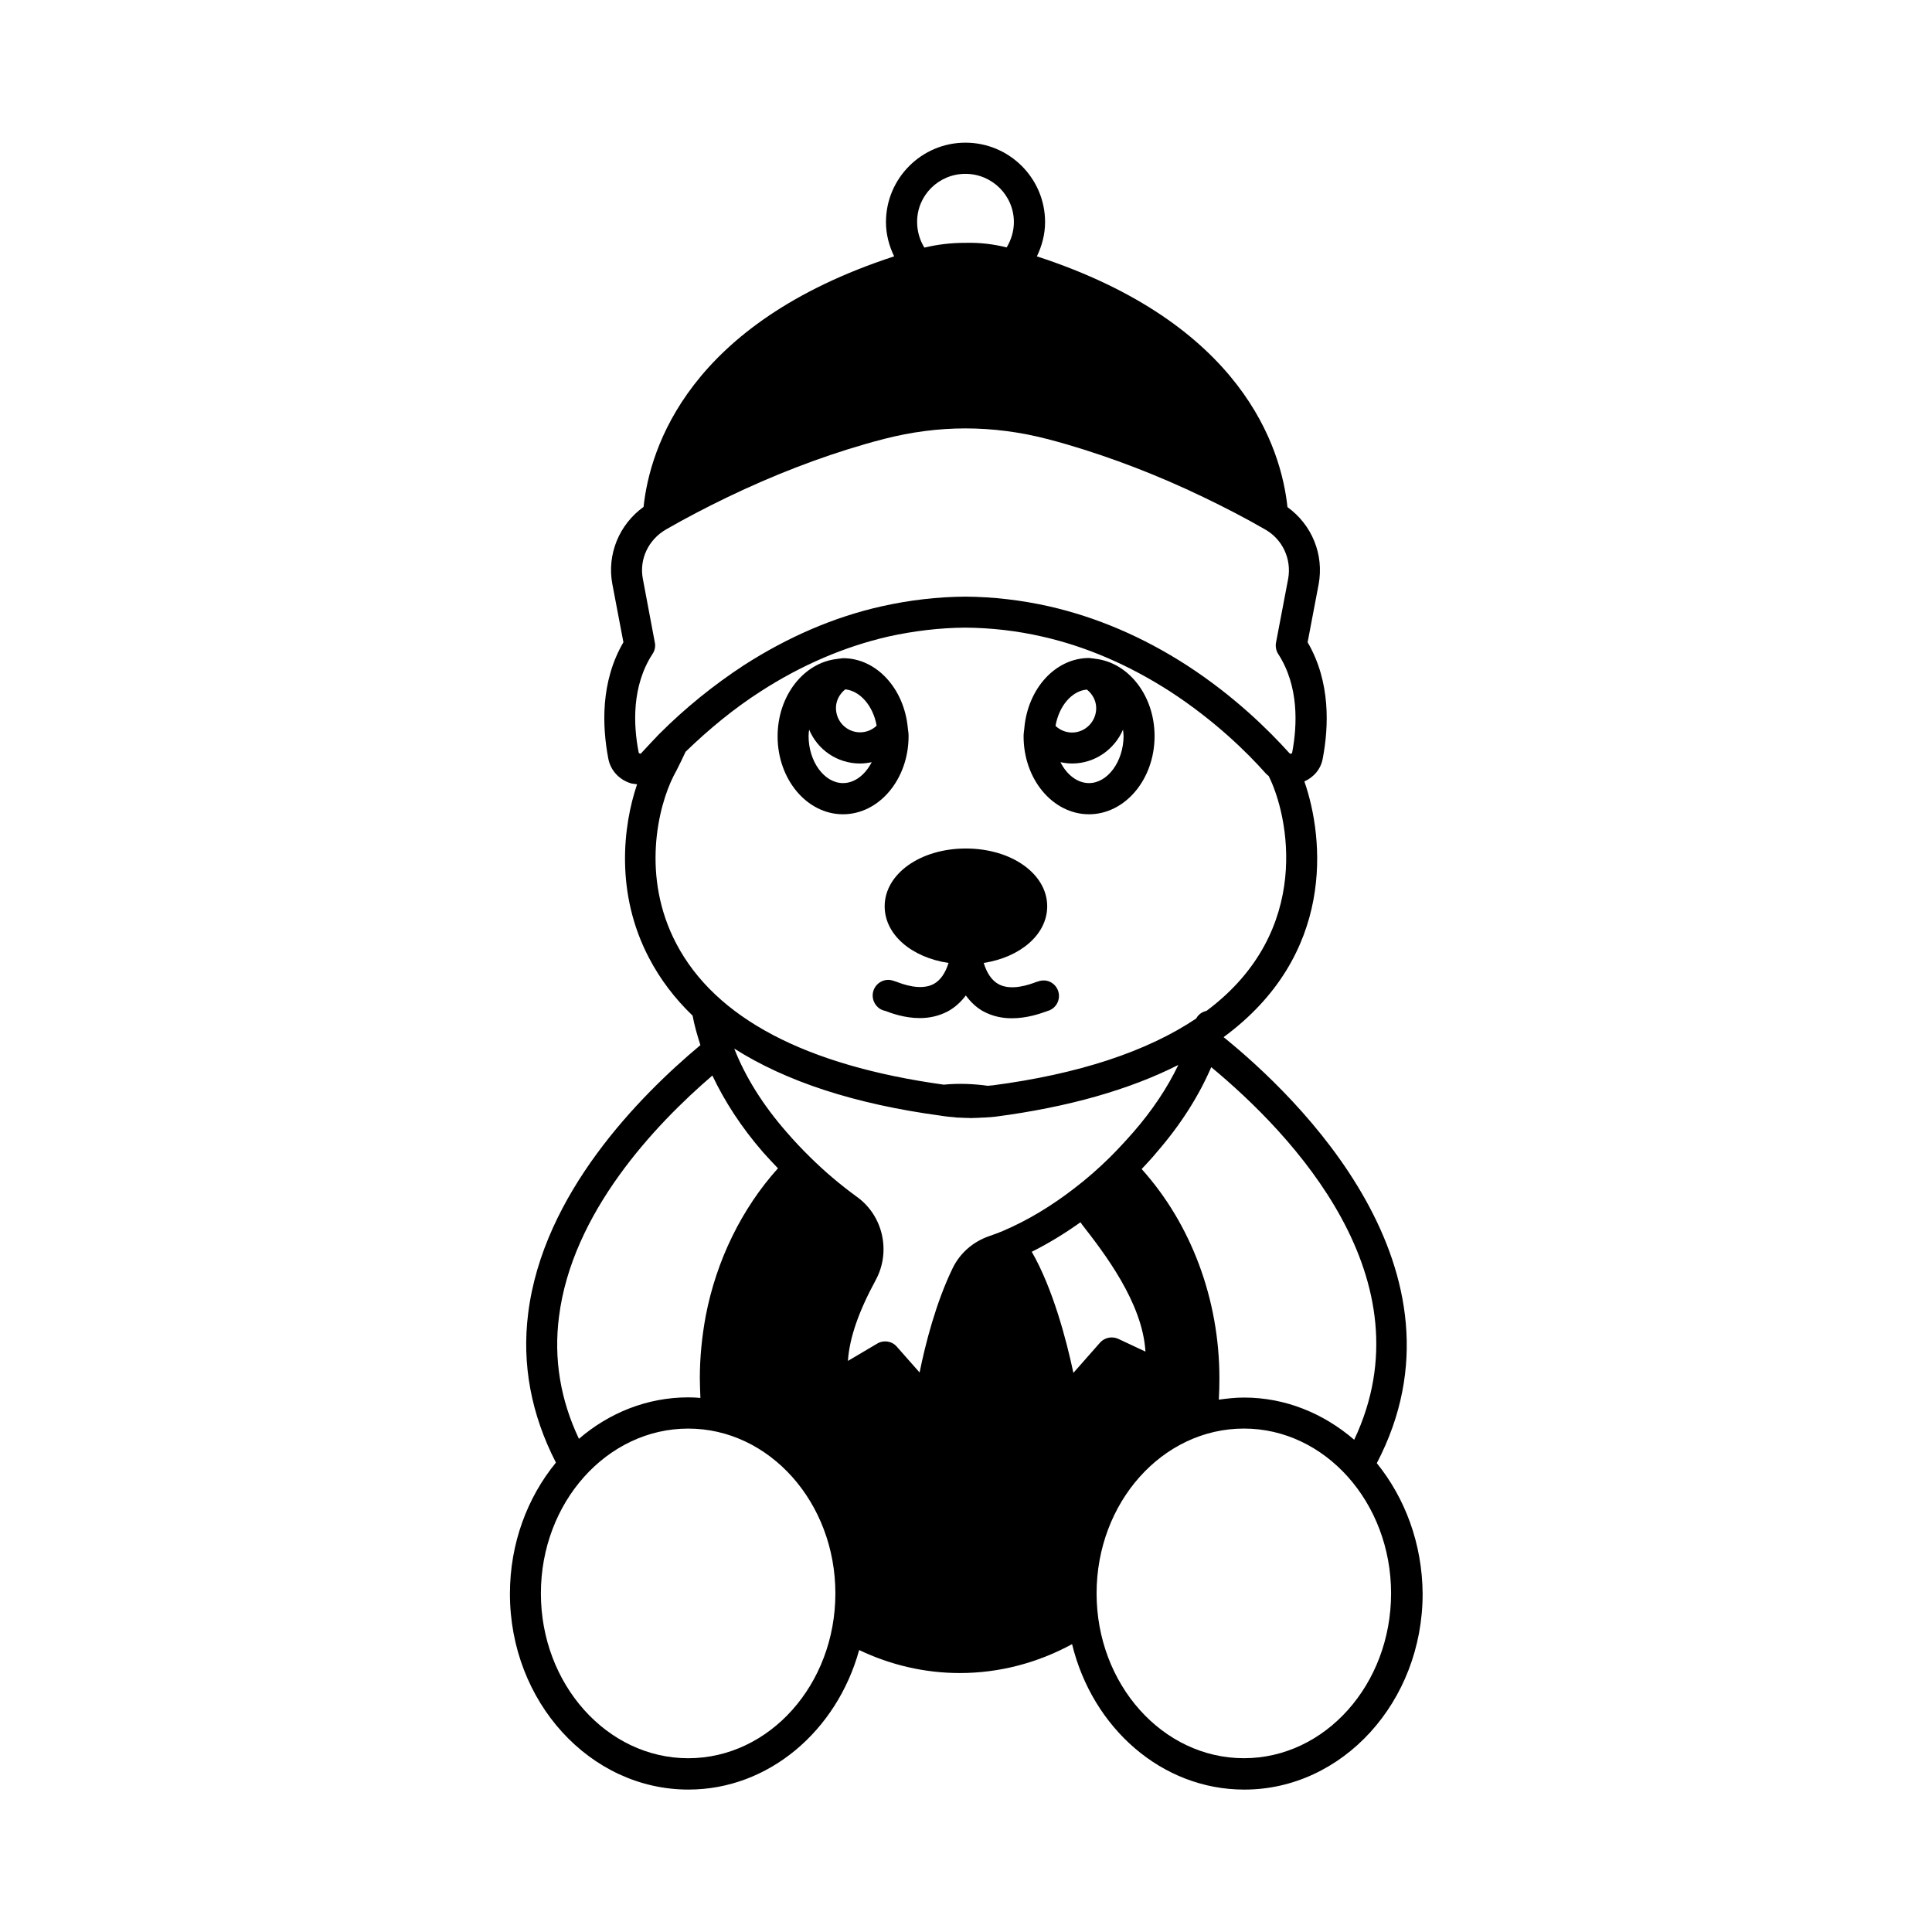
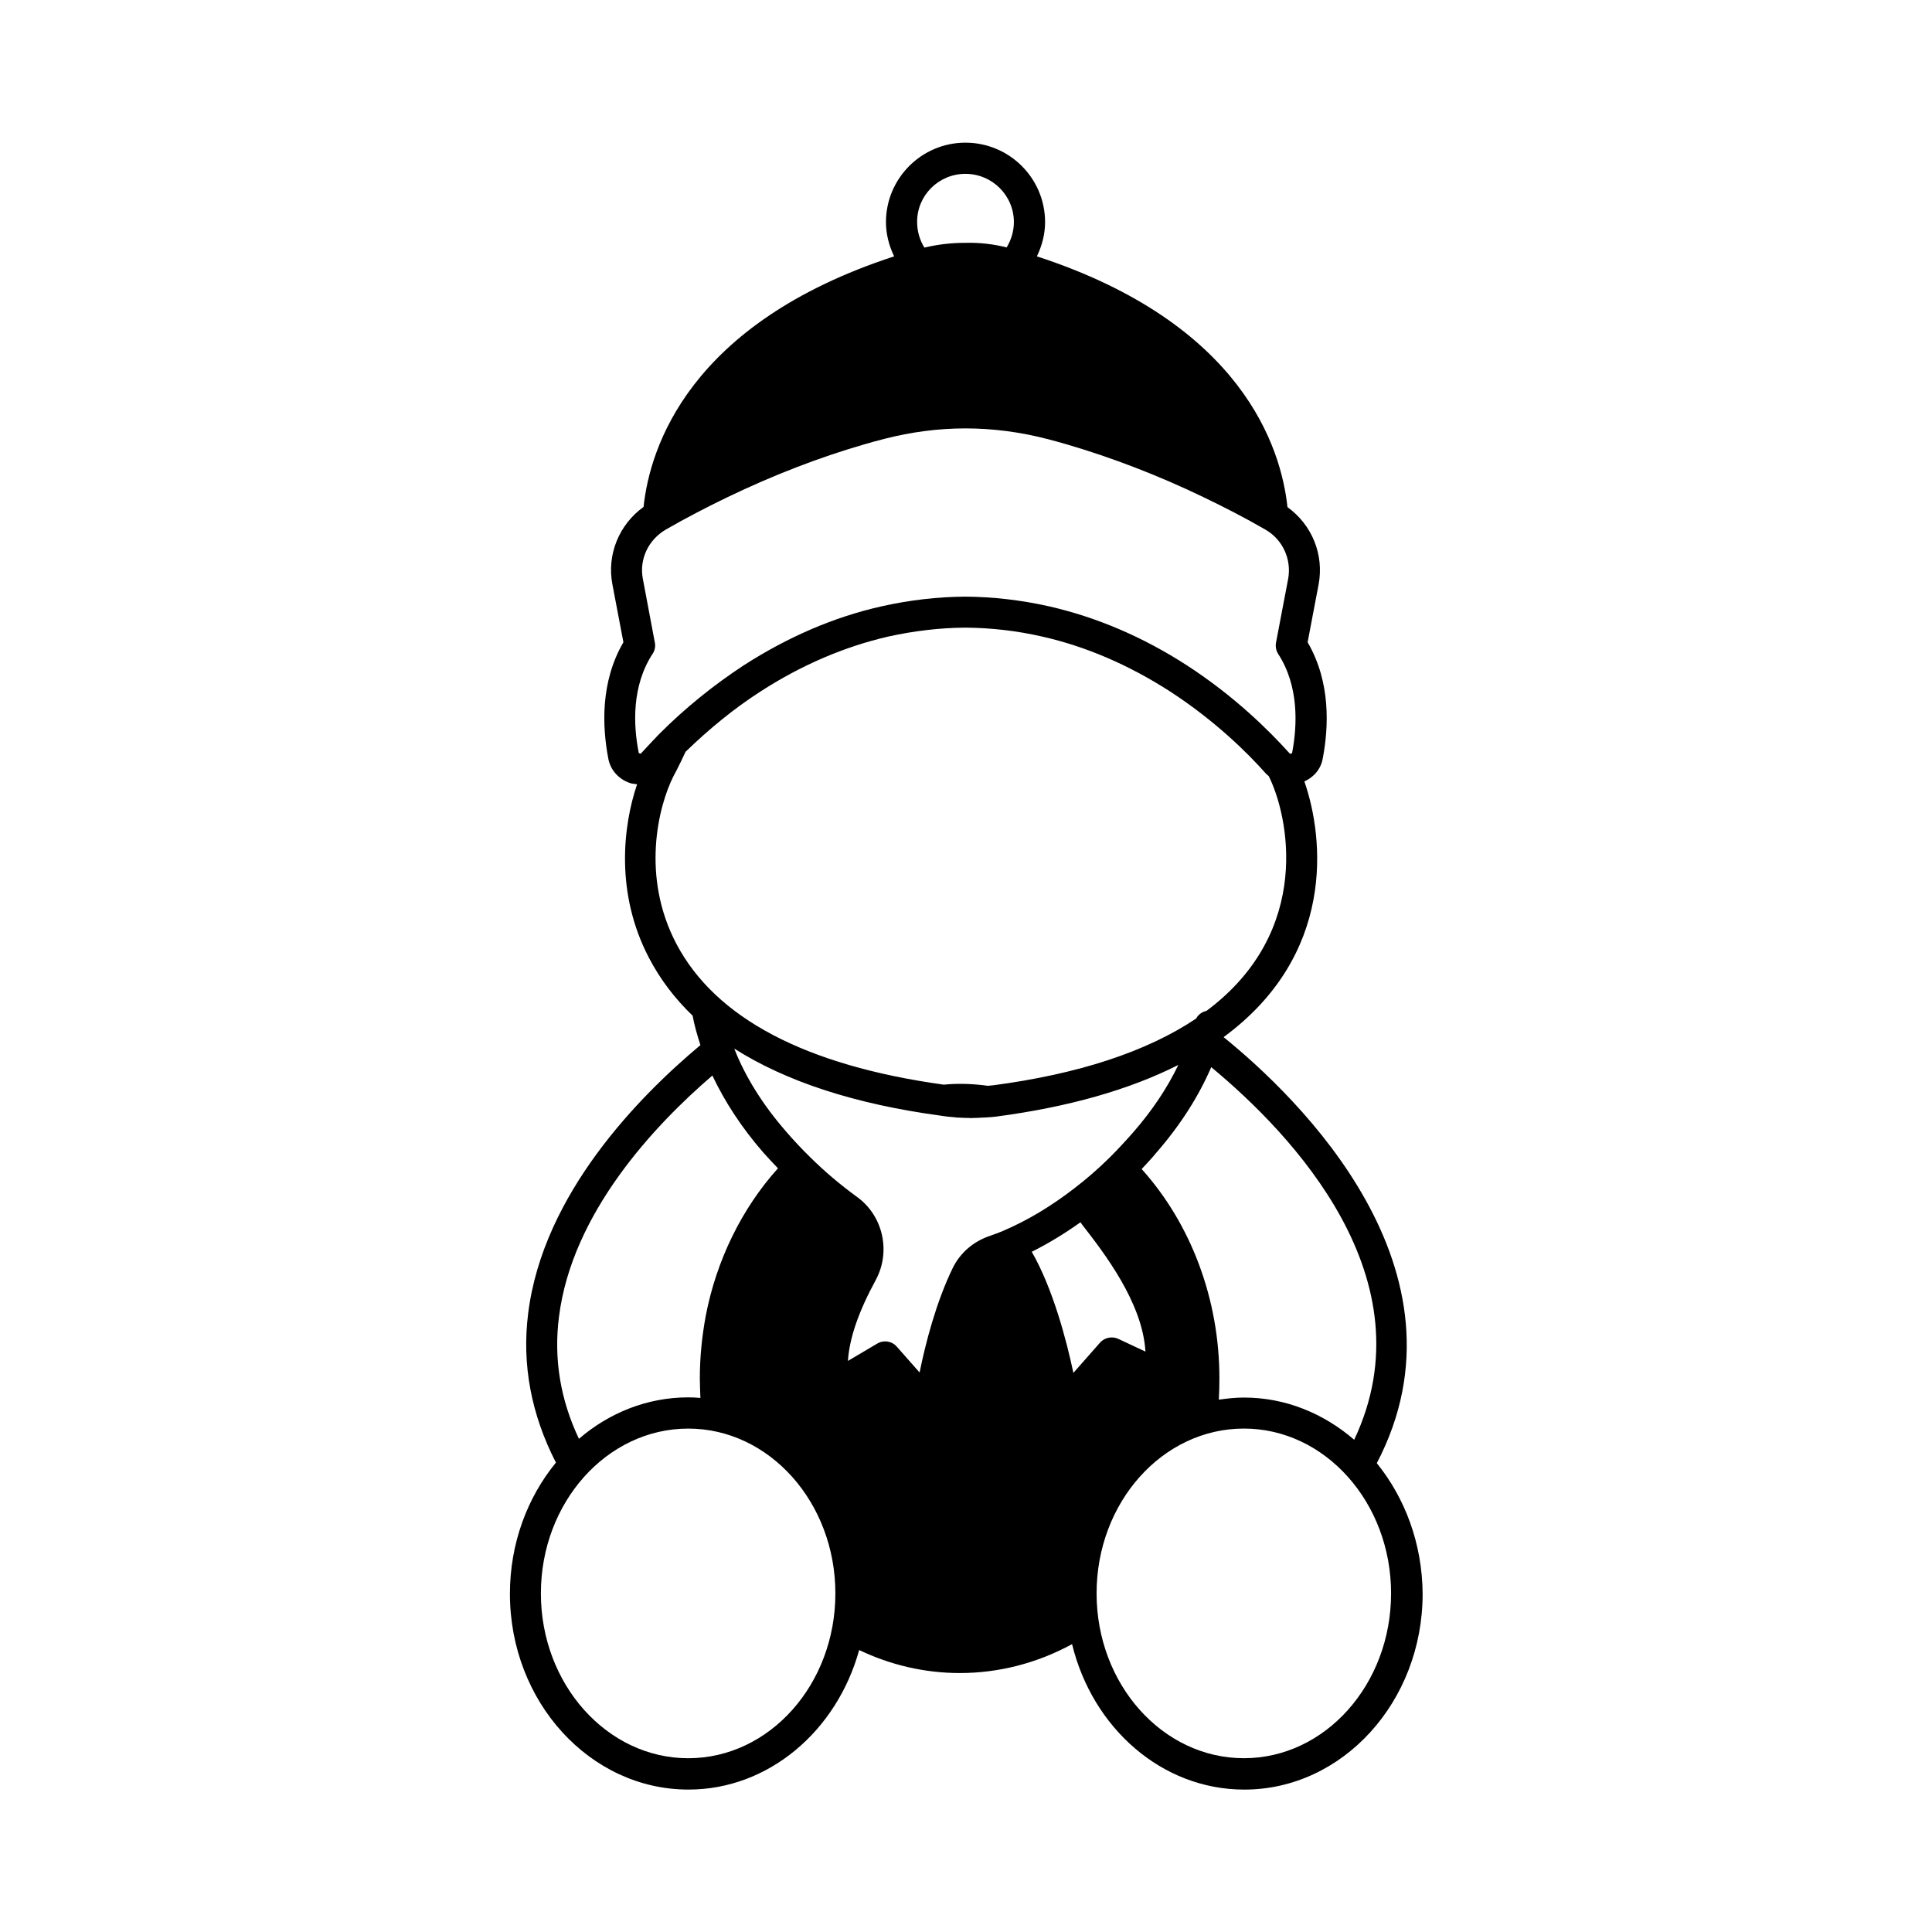
<svg xmlns="http://www.w3.org/2000/svg" fill="#000000" width="800px" height="800px" version="1.1" viewBox="144 144 512 512">
  <g>
    <path d="m508.87 531.75c26.754-51.188-21.109-97.133-40.605-112.9 29.625-21.766 26.703-52.547 21.41-67.762 2.57-1.16 4.434-3.375 4.887-6.195 1.562-8.262 2.117-20.152-4.031-30.684l2.922-15.367c1.461-7.859-1.762-15.77-8.262-20.453-1.664-15.668-11.891-48.668-66.402-66.453 1.359-2.82 2.168-5.894 2.168-9.07 0-11.637-9.473-21.059-21.109-21.059-11.586 0-21.059 9.422-21.059 21.059 0 3.176 0.805 6.246 2.168 9.07-54.465 17.781-64.742 50.73-66.406 66.398-6.449 4.637-9.773 12.594-8.262 20.504l2.922 15.367c-6.144 10.531-5.594 22.371-4.031 30.684 0.555 3.273 2.973 5.844 6.195 6.75 0.504 0.102 0.957 0.102 1.461 0.203-3.727 10.984-5.844 28.867 3.176 46.047 2.922 5.594 6.801 10.73 11.539 15.266 0.453 2.519 1.211 5.141 2.066 7.809-16.273 13.602-41.715 39.449-45.645 71.086-1.715 13.504 0.805 26.801 7.356 39.551-7.559 9.219-12.191 21.41-12.191 34.762 0 28.617 21.211 51.891 47.309 51.891 21.312 0 39.348-15.617 45.242-36.98 8.312 3.981 17.434 6.098 26.652 6.098 10.379 0 20.504-2.621 29.773-7.656 5.391 22.168 23.73 38.543 45.645 38.543 26.047 0 47.258-23.277 47.258-51.891-0.102-13.355-4.688-25.395-12.145-34.613zm-5.996-6.199c-8.062-6.953-18.188-11.184-29.172-11.184-2.316 0-4.484 0.25-6.699 0.555 0.102-1.863 0.152-3.727 0.152-5.644 0-20.957-7.508-40.91-20.605-55.469 1.309-1.41 2.672-2.82 3.981-4.434 6.348-7.305 11.133-14.863 14.461-22.57 21.41 17.734 58.035 56.125 37.883 98.746zm-103.03-335.48c7.106 0 12.848 5.742 12.848 12.797 0 2.367-0.707 4.684-1.914 6.699-3.426-0.855-7.004-1.309-10.832-1.211h-0.051-0.102-0.051c-3.828 0-7.356 0.453-10.781 1.258-1.258-2.066-1.914-4.383-1.914-6.75-0.051-7.102 5.742-12.793 12.797-12.793zm-85.898 153.51c-0.051 0.102-0.152 0.203-0.402 0.102s-0.301-0.203-0.301-0.352c-1.41-7.152-1.863-17.582 3.727-26.098 0.555-0.855 0.805-1.965 0.555-3.023l-3.176-16.879c-0.957-5.141 1.461-10.328 6.195-13.047 5.09-2.922 10.578-5.793 16.223-8.516 12.043-5.793 24.234-10.531 36.273-14.008 1.715-0.504 3.527-1.008 5.34-1.461 7.055-1.812 14.258-2.769 21.461-2.769 7.254 0 14.508 0.957 21.512 2.769 1.812 0.453 3.578 0.957 5.34 1.461 12.043 3.527 24.234 8.211 36.273 14.008 5.644 2.719 11.133 5.543 16.426 8.613 4.535 2.621 6.902 7.809 5.996 12.949l-3.223 16.93c-0.203 1.008 0 2.168 0.555 3.023 5.543 8.516 5.09 18.941 3.727 26.098v0.051c0 0.102-0.051 0.203-0.301 0.301-0.25 0.102-0.352-0.102-0.453-0.152-5.492-6.098-14.609-15.113-27.105-23.227-11.688-7.559-23.98-12.797-36.578-15.668-7.406-1.664-14.863-2.519-22.219-2.57-7.305 0.051-14.762 0.906-22.168 2.57-12.594 2.82-24.836 8.113-36.578 15.668-7.91 5.188-15.418 11.234-22.371 18.188-1.707 1.766-3.316 3.527-4.727 5.039zm9.27 50.484c-9.32-17.785-4.836-36.273-0.707-44.438l0.805-1.512c0.805-1.613 1.613-3.223 2.367-4.887 6.195-5.996 12.797-11.438 19.852-15.973 10.832-7.004 22.27-11.891 33.855-14.559 6.852-1.512 13.703-2.316 20.402-2.367 6.699 0.051 13.602 0.805 20.402 2.367 11.637 2.621 23.023 7.559 33.906 14.559 11.688 7.609 20.305 16.02 25.391 21.766 0.203 0.203 0.402 0.352 0.555 0.504l0.156 0.102c5.188 10.277 11.992 41.059-16.473 62.27-1.16 0.25-2.168 0.957-2.719 2.016-13.047 8.766-31.285 14.762-54.059 17.734h-0.152c-0.352 0.051-0.707 0.051-1.008 0.102-3.629-0.504-7.707-0.707-11.688-0.301-36.68-5.09-60.508-17.633-70.887-37.383zm-31.086 98.945c3.426-27.559 25.293-50.785 40.656-63.984 3.273 6.902 7.707 13.754 13.453 20.355 1.258 1.41 2.57 2.82 3.93 4.231-9.574 10.629-16.324 24.383-19.145 39.145-1.008 5.441-1.562 10.984-1.562 16.473 0 1.762 0.102 3.527 0.152 5.238-1.059-0.102-2.168-0.152-3.223-0.152-10.934 0-21.008 4.133-28.969 10.984-4.941-10.422-6.703-21.254-5.293-32.289zm34.258 116.94c-21.512 0-39.047-19.598-39.047-43.68 0-24.133 17.531-43.68 39.047-43.68 21.512 0 38.996 19.598 38.996 43.68 0 24.129-17.48 43.68-38.996 43.68zm79.855-138.4c-4.434 1.512-7.859 4.586-9.773 8.516-4.434 9.117-7.254 20.152-8.766 27.66l-6.047-6.852c-1.309-1.512-3.527-1.812-5.188-0.805l-7.758 4.586c0.402-6.098 2.82-13.047 7.356-21.41 4.133-7.609 1.914-17.18-5.039-22.117-4.484-3.273-8.516-6.699-12.344-10.48-2.215-2.168-4.332-4.434-6.246-6.648-6.297-7.203-10.934-14.66-13.855-22.117 13.703 8.715 31.941 14.711 54.766 17.785 0.102 0 0.203 0.051 0.301 0.051l1.109 0.152c0.152 0 0.301 0.051 0.402 0.051l0.555 0.051c0.352 0.051 0.754 0.051 1.16 0.102 0.504 0.102 0.957 0.102 1.258 0.102 1.008 0.051 2.016 0.102 2.973 0.102 0.102 0 0.152 0.051 0.25 0.051 0.102 0 0.152-0.051 0.301-0.051 0.906 0 1.762-0.051 2.621-0.102 0.605 0 1.258-0.051 1.812-0.102h0.25l1.512-0.152c19.246-2.519 35.469-7.152 48.418-13.703-2.871 5.996-6.852 11.992-11.891 17.785-2.168 2.469-4.281 4.734-6.246 6.699-3.074 3.023-6.246 5.793-9.422 8.211-6.047 4.684-12.395 8.516-18.895 11.285-0.906 0.395-2.266 0.898-3.574 1.352zm11.184 4.184c4.434-2.215 8.715-4.836 12.898-7.809 0.152 0.152 0.301 0.352 0.402 0.555 5.844 7.508 16.07 20.707 16.828 33.703l-7.203-3.375c-1.664-0.754-3.629-0.352-4.836 1.008l-7.055 8.012c-1.863-8.77-5.441-22.371-11.035-32.094zm56.227 134.21c-21.562 0-39.047-19.598-39.047-43.68 0-24.133 17.48-43.68 39.047-43.68 21.512 0 38.996 19.598 38.996 43.68-0.004 24.129-17.484 43.68-38.996 43.68z" />
-     <path d="m424.64 407.96c0 1.914-1.309 3.527-3.074 3.981-1.812 0.656-5.34 1.914-9.422 1.914-2.519 0-5.141-0.504-7.707-1.914-1.762-1.008-3.223-2.418-4.484-4.133-1.258 1.664-2.769 3.074-4.535 4.082-2.57 1.41-5.188 1.914-7.656 1.914-4.082 0-7.609-1.309-9.168-1.914-1.914-0.352-3.324-2.066-3.324-4.082 0-2.266 1.863-4.133 4.133-4.133 0.805 0 1.41 0.25 2.168 0.504 1.613 0.605 6.449 2.469 9.926 0.555 1.715-0.957 3.023-2.82 3.879-5.543-9.824-1.461-16.93-7.508-16.93-15.012 0-8.566 9.422-15.316 21.512-15.316 12.141 0 21.562 6.75 21.562 15.316 0 7.457-7.106 13.504-16.828 15.012 0.855 2.769 2.168 4.637 3.879 5.594 3.426 1.914 8.312 0.102 9.926-0.504 0.754-0.25 1.258-0.453 2.117-0.453 2.16 0.004 4.027 1.816 4.027 4.133z" />
-     <path d="m367.4 359.79c9.574 0 17.383-9.27 17.383-20.707 0-0.754-0.102-1.41-0.203-2.117v-0.051c-0.957-10.379-8.262-18.488-17.18-18.488-0.301 0-0.555 0.102-0.805 0.102s-0.504 0.051-0.754 0.102c-8.816 0.957-15.77 9.723-15.77 20.504-0.004 11.387 7.754 20.656 17.328 20.656zm0-8.262c-4.938 0-9.117-5.691-9.117-12.445 0-0.605 0.051-1.16 0.152-1.715 2.215 5.289 7.406 8.969 13.504 8.969 1.059 0 2.066-0.152 3.074-0.352-1.719 3.328-4.488 5.543-7.613 5.543zm8.918-15.215c-1.16 1.109-2.719 1.762-4.383 1.762-3.527 0-6.398-2.871-6.398-6.449 0-1.965 0.957-3.727 2.469-4.938 3.981 0.406 7.406 4.438 8.312 9.625z" />
-     <path d="m432.59 359.79c9.574 0 17.383-9.27 17.383-20.707 0-10.781-6.953-19.547-15.77-20.504-0.25-0.051-0.504-0.102-0.754-0.102-0.301 0-0.555-0.102-0.805-0.102-8.969 0-16.223 8.113-17.18 18.488v0.051c-0.051 0.707-0.203 1.41-0.203 2.117-0.051 11.488 7.758 20.758 17.328 20.758zm0-8.262c-3.074 0-5.894-2.215-7.559-5.543 1.008 0.203 2.016 0.352 3.074 0.352 6.047 0 11.234-3.727 13.504-8.969 0.051 0.555 0.152 1.109 0.152 1.715-0.051 6.754-4.234 12.445-9.172 12.445zm-0.555-24.785c1.512 1.211 2.469 2.973 2.469 4.938 0 3.527-2.871 6.449-6.398 6.449-1.664 0-3.223-0.656-4.383-1.762 0.91-5.242 4.285-9.273 8.312-9.625z" />
  </g>
</svg>